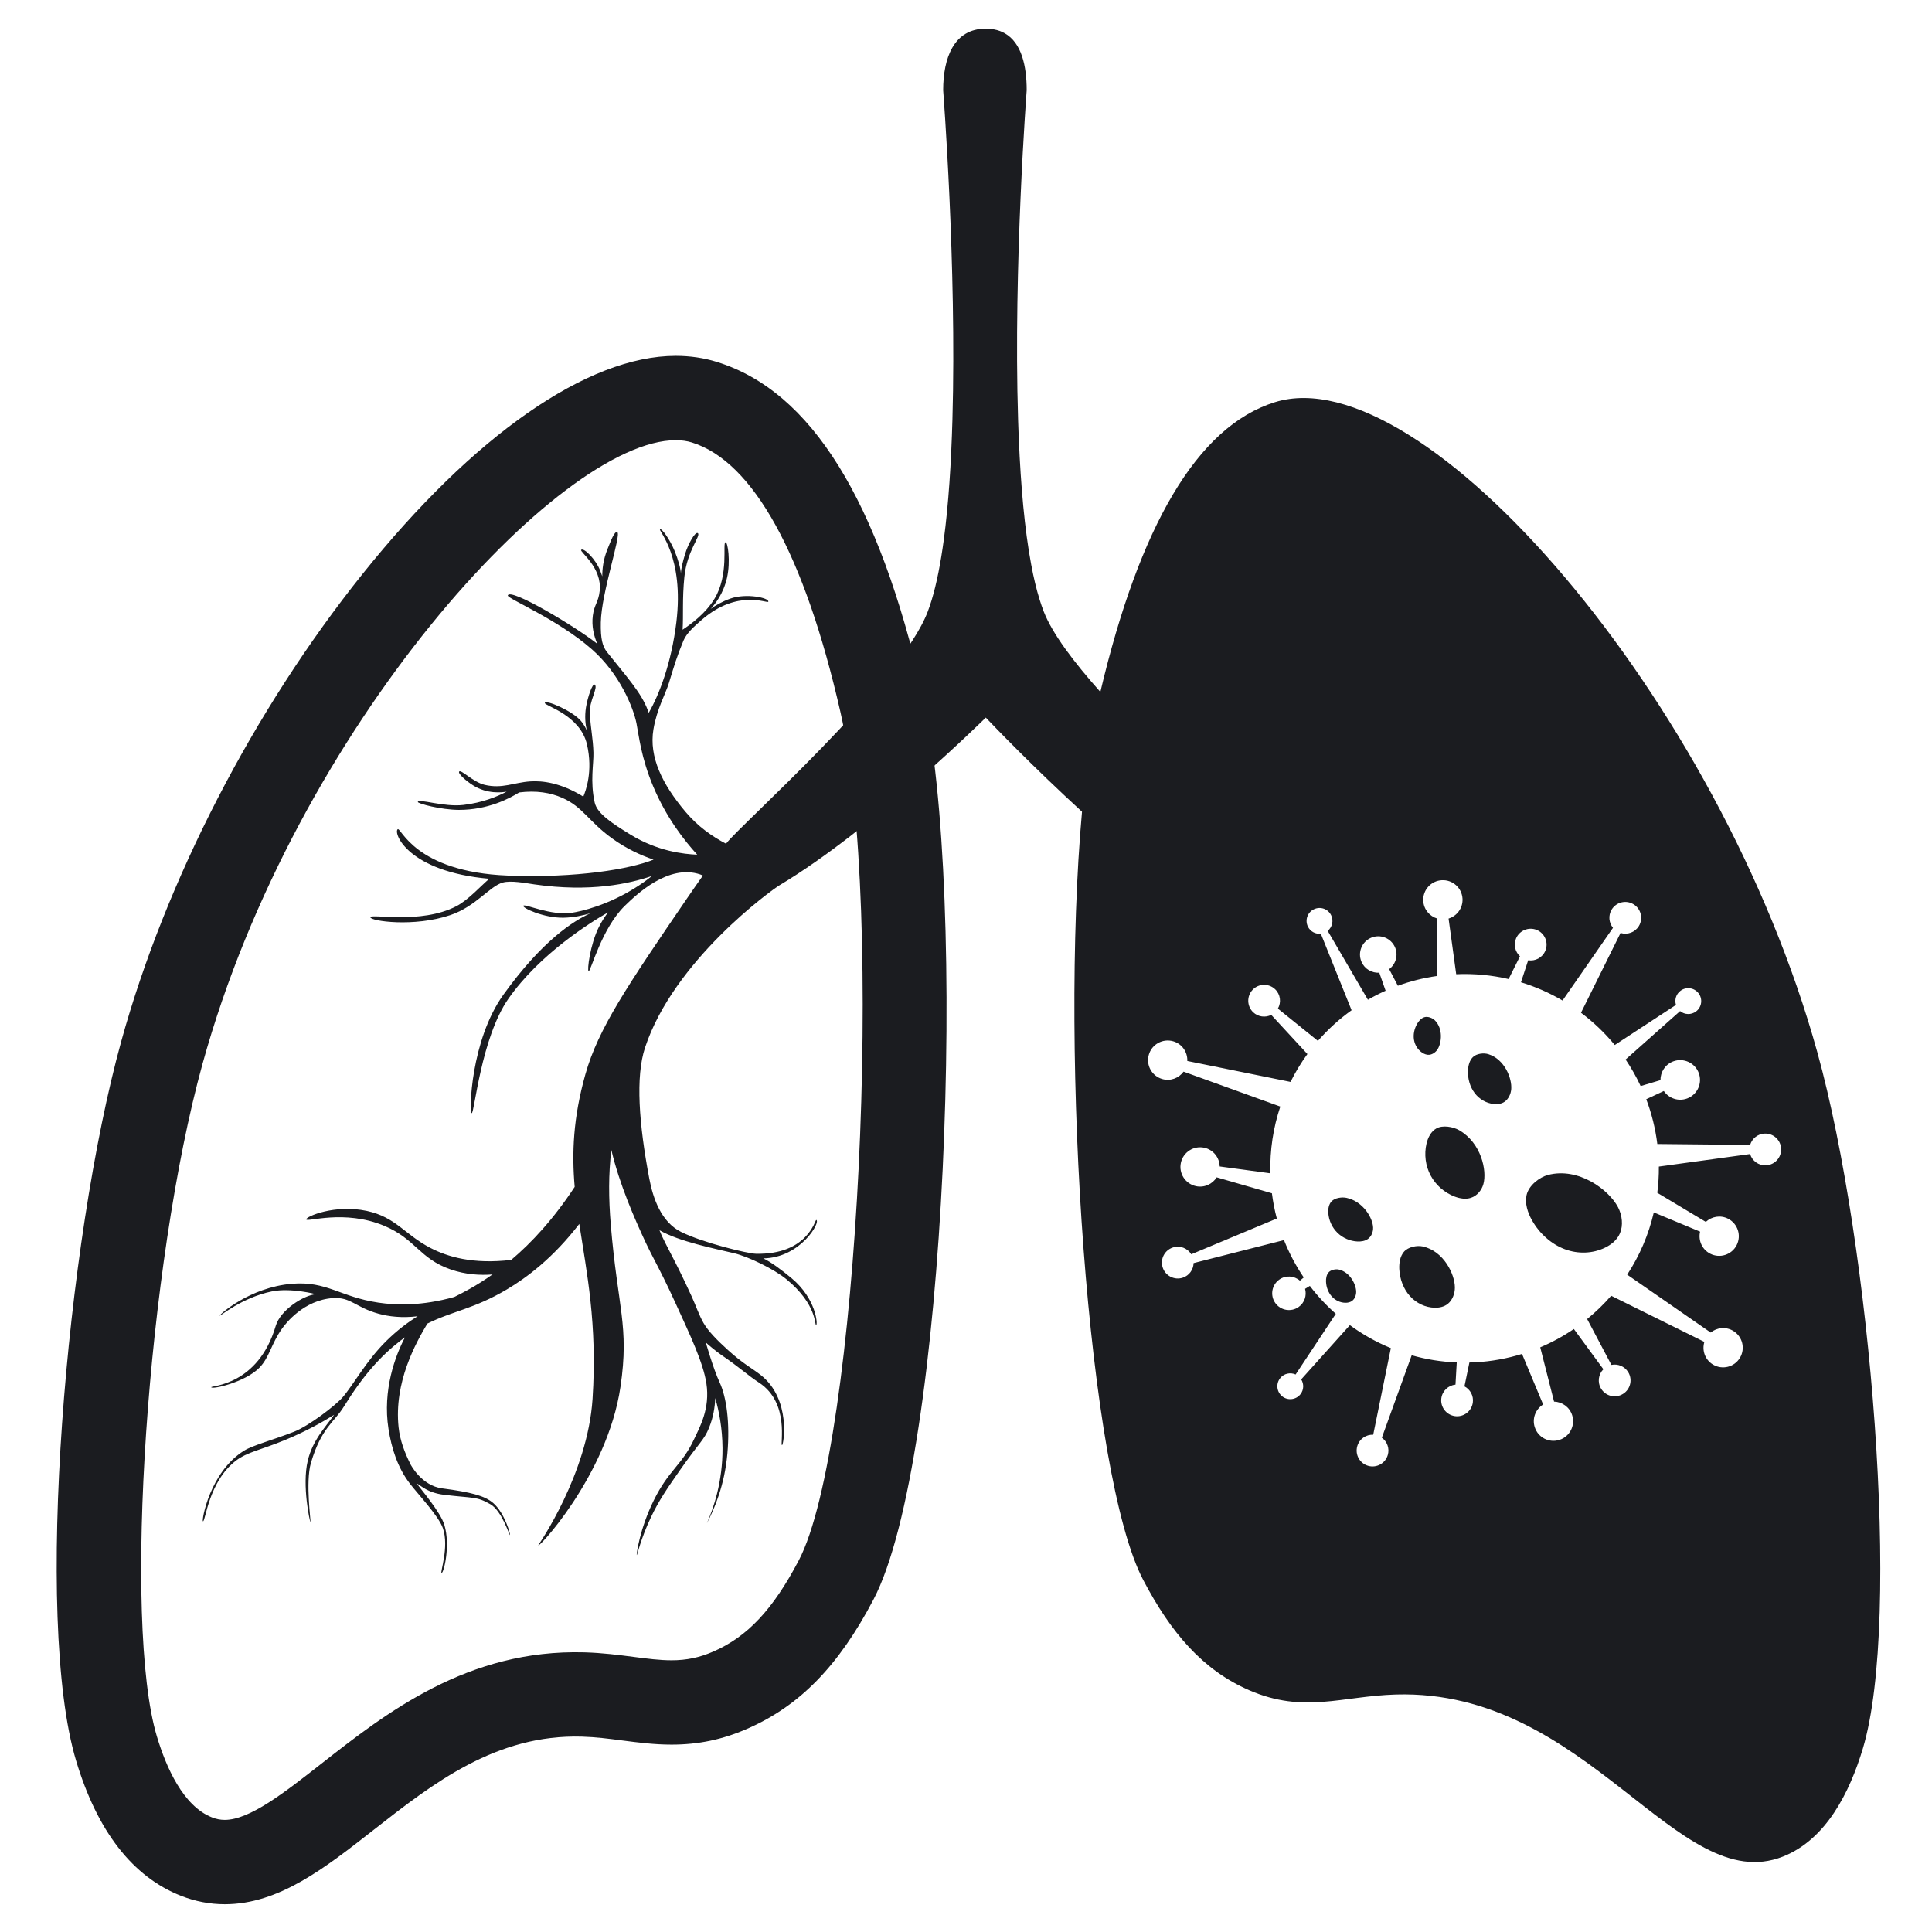
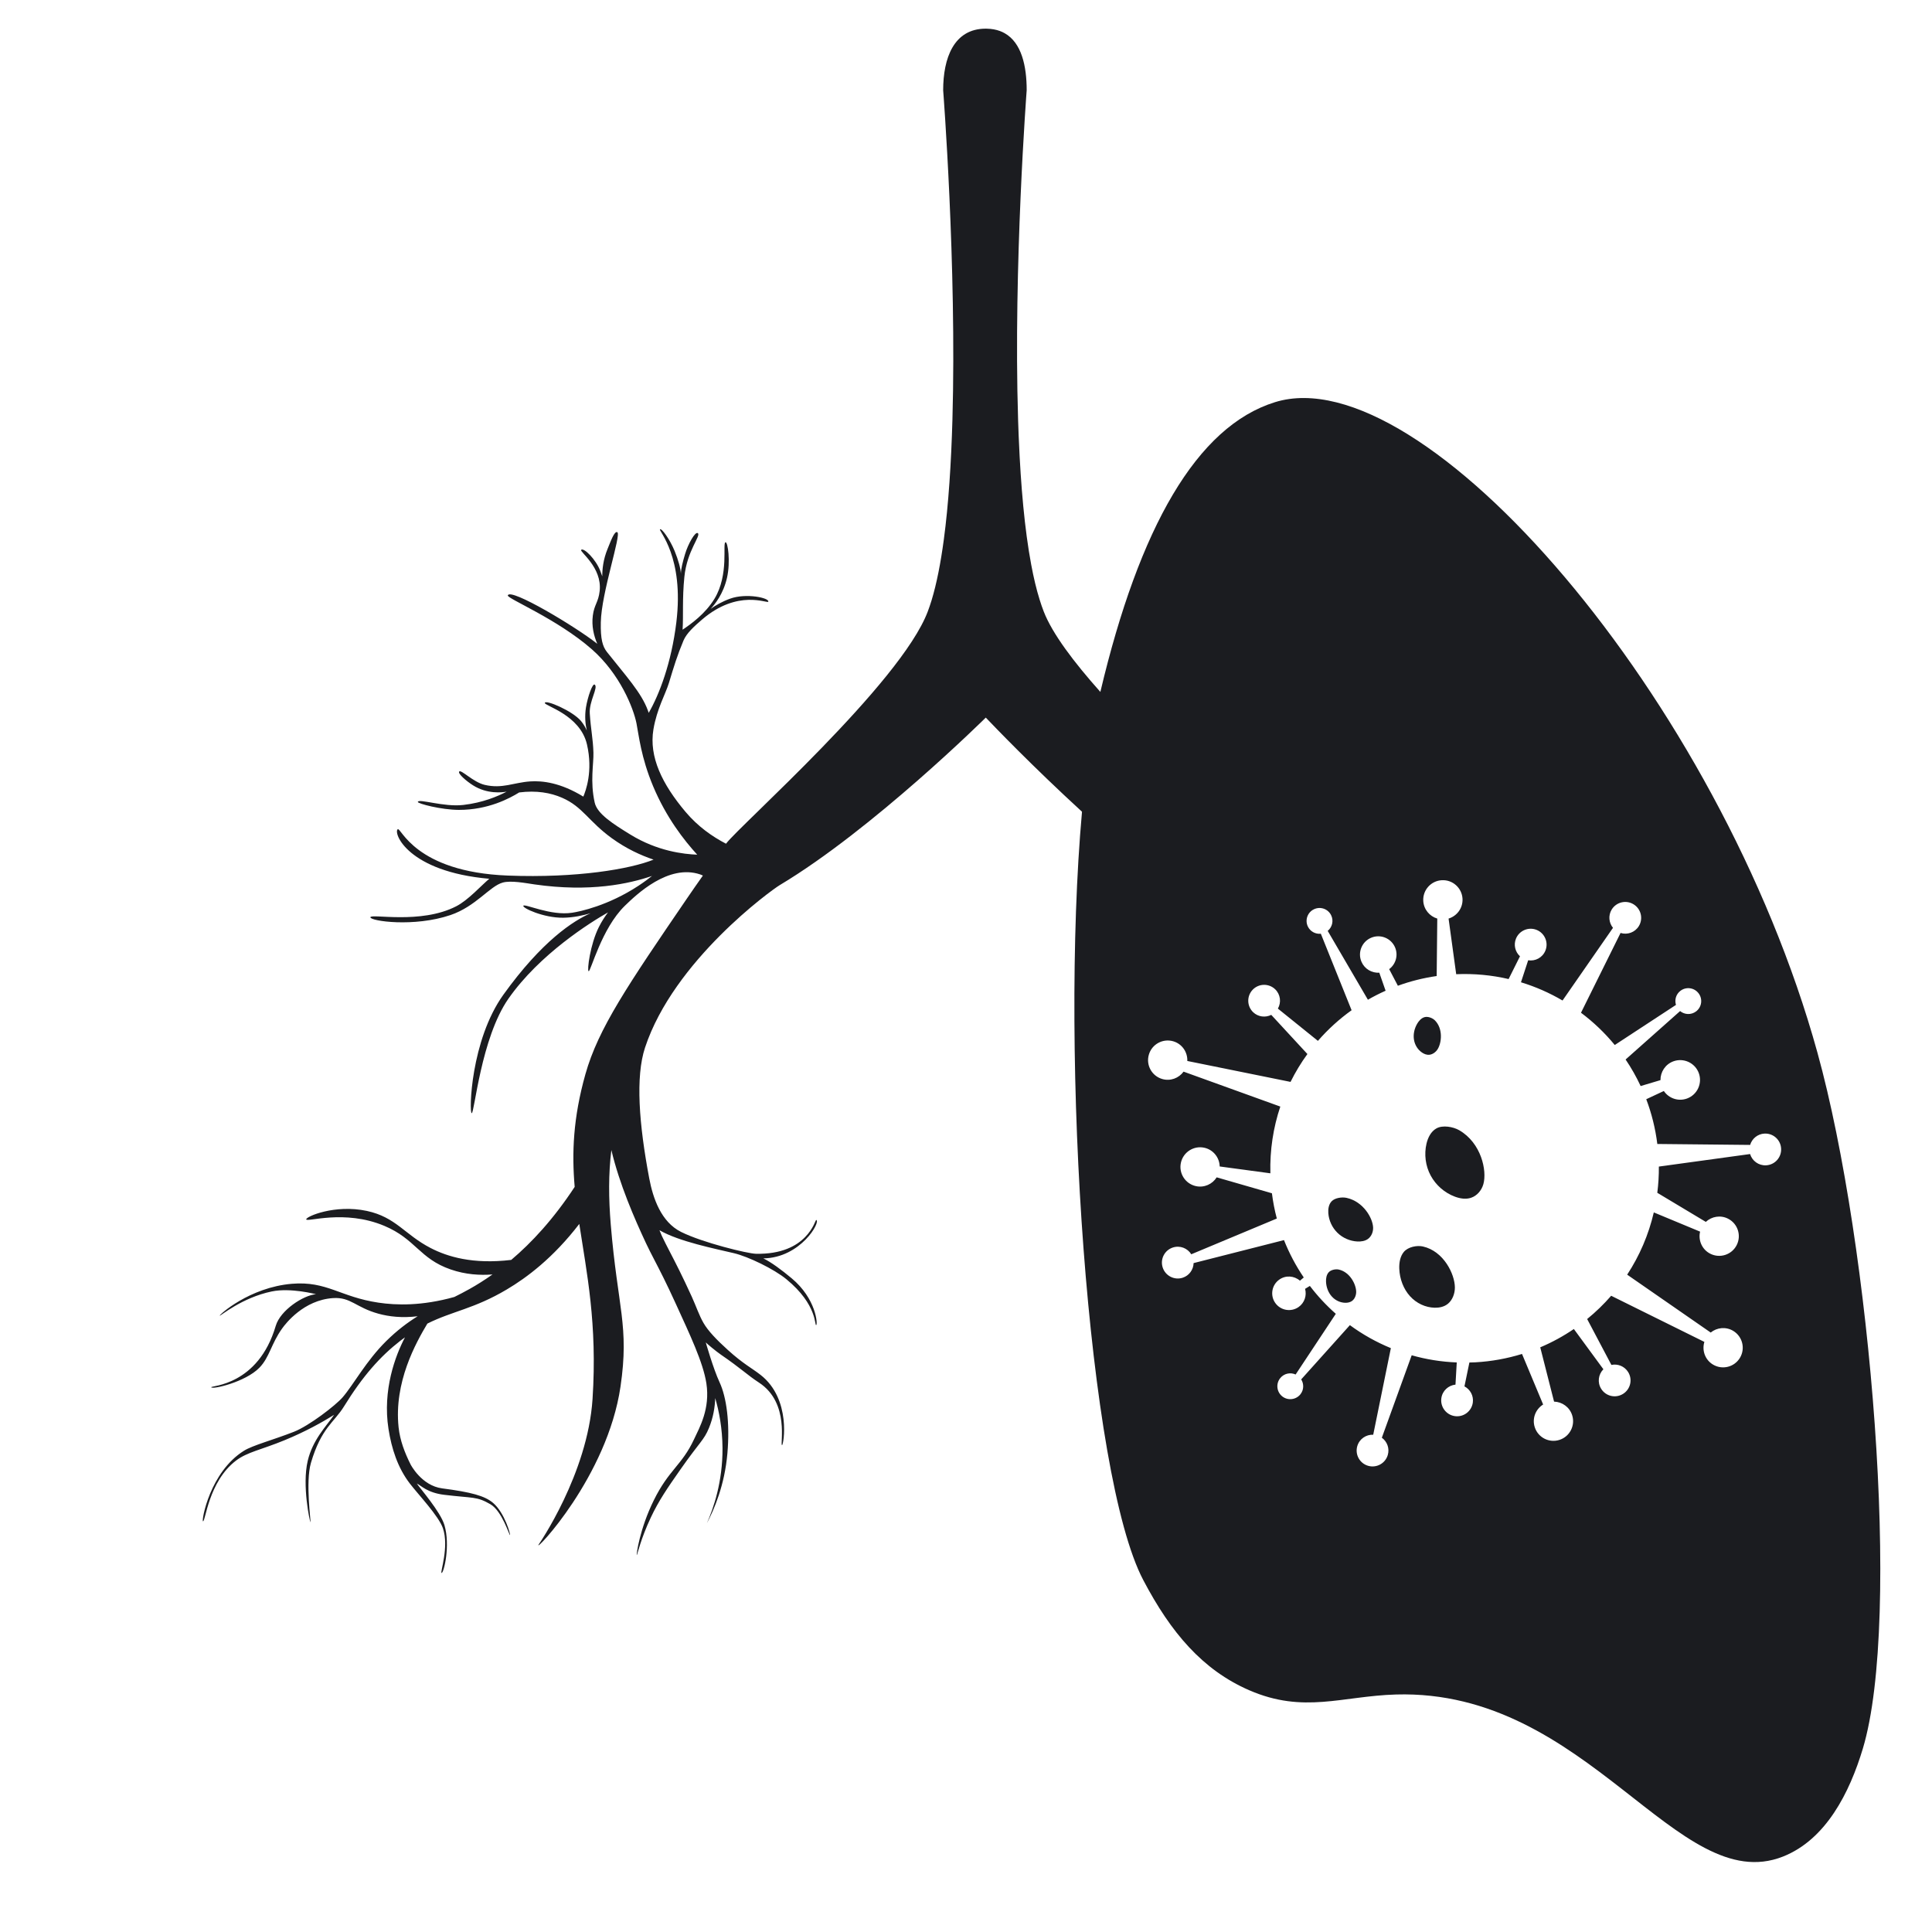
<svg xmlns="http://www.w3.org/2000/svg" version="1.1" id="Layer_1" x="0px" y="0px" width="256px" height="256px" viewBox="0 0 256 256" enable-background="new 0 0 256 256" xml:space="preserve">
  <g>
-     <path fill="#1B1C20" d="M29.781,252.319c-1.973,0-3.925-0.376-5.8-1.113c-6.416-2.528-11.091-8.555-13.899-17.911   c-5.605-18.687-1.325-68.859,5.98-95.302c5.895-21.338,17.546-43.91,31.966-61.926c14.707-18.375,29.837-28.914,41.513-28.914   c1.898,0,3.727,0.269,5.437,0.799c12.506,3.876,21.427,18.236,27.274,43.899c6.043,26.522,3.222,101.555-6.513,120.099   c-4.629,8.818-9.794,14.103-16.748,17.13c-3.274,1.428-6.454,2.09-10.008,2.09c-2.292,0-4.429-0.277-6.495-0.545   c-1.811-0.235-3.521-0.458-5.362-0.511c-11.375-0.334-19.686,6.14-27.658,12.387C43.022,247.551,36.936,252.319,29.781,252.319z    M89.541,58.33c-15.384,0-50.325,37.82-62.707,82.641c-7.343,26.582-10.565,74.054-6.047,89.112   c1.218,4.063,3.473,9.221,7.291,10.726c0.58,0.229,1.122,0.336,1.703,0.336c3.298,0,7.911-3.614,12.794-7.44   c8.616-6.753,19.393-15.196,34.873-14.761c2.402,0.069,4.568,0.352,6.479,0.599c1.871,0.242,3.486,0.453,5.056,0.453   c1.993,0,3.705-0.358,5.547-1.16c4.519-1.97,7.902-5.582,11.313-12.08c7.913-15.069,11.417-86.516,5.515-112.421   c-4.749-20.84-11.557-33.187-19.688-35.707C91.031,58.43,90.315,58.33,89.541,58.33z" />
    <path fill="#1B1C20" d="M246.839,231.688c-1.758,5.855-4.898,12.075-10.596,14.321c-13.976,5.506-25.808-22.21-51.257-21.479   c-7.17,0.206-12.226,2.583-19.474-0.571c-6.169-2.688-10.37-7.63-14.031-14.605c-7.321-13.949-11.055-69.051-8.11-101.795   c0,0-0.001,0-0.001-0.001c-3.259-2.988-6.192-5.834-8.419-8.055c-2.229-2.222-3.75-3.812-4.193-4.277   c-0.088-0.091-0.137-0.141-0.137-0.141s-14.967,14.819-27.314,22.204c-1.129,0.68-14.021,9.986-17.836,21.518   c-1.283,3.882-0.807,10.139,0.564,17.376c0.496,2.604,1.566,5.729,4.205,7.05c2.889,1.442,8.862,2.881,9.917,2.898   c6.875,0.143,7.847-4.53,7.995-4.483c0.65,0.206-2.05,5.021-7.007,5.095c1.022,0.484,2.458,1.554,3.75,2.634   c3.246,2.699,3.472,6.098,3.256,6.202c-0.241,0.123,0.205-2.663-3.948-6.073c-1.632-1.347-5.06-3.003-6.938-3.449   c-2.479-0.594-7.28-1.534-9.883-3.048c0.106,0.265,0.208,0.518,0.314,0.747c0.318,0.678,0.667,1.352,1.067,2.127   c0.719,1.385,1.612,3.11,2.904,5.942c0.567,1.247,0.965,2.458,1.548,3.47c0.602,1.052,1.771,2.266,3.233,3.586   c2.036,1.847,3.146,2.374,4.33,3.299c4.104,3.192,3.055,9.31,2.846,9.31c-0.314-0.004,1.079-5.579-3.04-8.278   c-1.582-1.031-2.35-1.856-5.08-3.726c-0.628-0.432-1.857-1.458-1.986-1.611c0,0,0.988,3.48,1.828,5.283   c0.917,1.961,1.39,5.371,1.037,9.431c-0.366,4.219-1.755,7.42-2.718,9.247c0.863-1.956,2.097-5.455,2.071-9.959   c-0.02-2.616-0.454-4.863-0.966-6.624c-0.041,1.223-0.264,2.578-0.825,3.95c-0.666,1.638-1.207,1.825-3.792,5.52   c-1.722,2.465-2.851,4.088-3.921,6.36c-1.34,2.836-1.794,4.977-1.855,4.977c-0.076-0.021,0.378-3.456,2.241-7.24   c2.014-4.099,3.728-4.646,5.344-8.104c0.738-1.581,2.154-4.044,1.636-7.416c-0.428-2.783-2.2-6.48-4.036-10.511   c-1.268-2.783-2.145-4.479-2.853-5.842c-0.413-0.798-0.77-1.491-1.109-2.21c-1.537-3.287-3.509-7.798-4.592-12.351   c-0.39,3.184-0.367,6.4-0.079,9.877c0.916,11.057,2.472,13.409,1.291,21.467c-1.745,11.929-11.45,22.055-10.859,20.952   c0,0,6.507-9.358,7.154-19.312c0.651-10.019-0.792-16.803-1.757-23.192c-3.464,4.507-6.96,7.116-9.603,8.681   c-4.338,2.579-7.196,2.861-10.527,4.524c-1.53,2.567-4.447,7.77-3.812,13.749c0.185,1.728,0.807,3.356,1.59,4.915   c0,0,1.438,2.818,4.194,3.172c3.808,0.498,5.636,0.979,6.749,1.935c1.522,1.307,2.325,4.221,2.226,4.25   c-0.11,0-1.056-3.194-2.601-4.088c-1.829-1.056-2.26-0.778-6.121-1.247c-2.256-0.275-3.058-1.234-3.615-1.489   c0.409,0.627,3.12,3.719,3.649,5.493c0.806,2.688-0.068,6.353-0.375,6.353c-0.235,0,1.029-3.432,0.178-5.922   c-0.553-1.618-3.252-4.455-4.372-5.911c-1.628-2.113-2.434-4.663-2.839-7.246c-0.81-5.148,0.909-9.73,2.184-12.141   c-0.2,0.149-0.397,0.287-0.606,0.445c-2.676,2.08-4.971,4.652-7.487,8.728c-1.298,2.101-3.001,2.823-4.364,7.444   c-0.757,2.569,0.019,7.89-0.064,7.885c-0.072-0.004-1.14-4.854-0.367-8.136c0.658-2.785,2.418-4.546,3.498-6.098   c-1.537,0.958-3.76,2.21-6.583,3.37c-3.059,1.258-4.944,1.563-6.42,2.696c-3.657,2.787-4.035,8.132-4.372,8.036   c-0.22-0.063,0.908-6.54,5.447-9.354c1.163-0.72,3.868-1.43,6.598-2.501c2.002-0.782,5.518-3.487,6.454-4.565   c1.45-1.681,3.111-4.819,5.788-7.463c1.453-1.43,2.816-2.45,4.155-3.281c-2.078,0.249-3.8,0.045-5.189-0.338   c-3.018-0.829-3.664-2.229-6.037-2.069c-3.865,0.267-6.242,3.339-6.734,4.032c-1.458,2.043-1.666,3.814-3.005,5.19   c-1.851,1.907-6.277,2.928-6.383,2.59c-0.068-0.218,6.208-0.185,8.547-8.138c0.61-2.067,3.657-4.058,5.333-4.188   c0,0-3.345-0.887-5.851-0.369c-3.983,0.822-6.848,3.301-6.908,3.212c-0.072-0.106,3.955-3.757,9.569-4.226   c4.637-0.385,6.37,1.743,11.47,2.501c2.374,0.352,5.746,0.451,10.054-0.754c0.658-0.326,1.328-0.673,2.013-1.058   c0.95-0.529,1.973-1.17,3.039-1.923c-1.631,0.124-3.546,0.026-5.538-0.663c-4.145-1.432-4.636-4.027-8.793-5.777   c-5.306-2.229-10.299-0.438-10.349-0.862c-0.041-0.371,3.79-2.021,8.021-1.12c3.868,0.827,5.02,3.137,8.448,4.912   c2.241,1.165,5.632,2.188,10.693,1.581c2.703-2.283,5.596-5.396,8.408-9.675c-0.387-4.483-0.212-9.127,1.419-14.922   c1.703-6.066,5.617-11.805,13.448-23.278c0.712-1.044,1.419-2.057,2.121-3.05c-0.118-0.049-0.225-0.109-0.35-0.15   c-4.224-1.431-8.482,2.693-9.985,4.147c-3.111,3.021-4.527,8.755-4.803,8.676c-0.238-0.065,0.205-3.577,1.359-5.863   c0.378-0.75,0.8-1.394,1.208-1.932c-2.301,1.304-9.059,5.517-13.192,11.429c-3.652,5.226-4.511,15.266-4.872,15.175   c-0.363-0.091-0.132-9.668,4.202-15.7c5.106-7.111,9.274-9.804,11.556-10.792c-1.021,0.294-2.245,0.573-3.63,0.595   c-2.604,0.033-5.47-1.305-5.28-1.591c0.201-0.294,3.61,1.359,6.438,0.933c1.091-0.161,4.805-0.952,8.801-3.569   c0.788-0.519,1.405-0.988,1.81-1.31c-3.021,1.037-8.199,2.186-15.591,1.119c-1.196-0.175-3.101-0.543-4.183-0.243   c-1.73,0.472-3.559,3.16-6.935,4.308c-4.83,1.637-10.61,0.799-10.61,0.297c0-0.535,6.643,0.98,11.382-1.465   c1.597-0.824,3.305-2.753,4.372-3.64c-10.776-0.944-12.741-6.053-12.135-6.561c0.42-0.349,2.214,5.655,14.588,6.135   c9.16,0.354,16.238-0.868,19.315-2.113c-1.699-0.573-3.61-1.449-5.507-2.819c-3.127-2.259-3.865-4.18-6.616-5.378   c-1.526-0.666-3.388-0.993-5.683-0.704c-1.26,0.783-4.122,2.322-7.998,2.311c-2.34-0.008-5.469-0.834-5.432-1.056   c0.084-0.48,3.438,0.709,6.033,0.401c2.575-0.297,4.543-1.138,5.735-1.76c-0.574,0.099-2.577,0.36-4.477-0.854   c-0.917-0.586-2.014-1.549-1.809-1.812c0.245-0.313,1.835,1.395,3.368,1.763c2.344,0.554,3.846-0.309,6.039-0.456   c1.627-0.106,4.008,0.159,7.04,2.014c0.303-0.726,1.313-3.342,0.48-6.927c-0.915-3.929-5.654-5.106-5.583-5.489   c0.087-0.473,3.698,1.067,4.804,2.408c0.348,0.424,0.59,0.859,0.761,1.249c-0.186-0.793-0.303-1.851-0.111-3.062   c0.228-1.389,0.868-3.24,1.16-3.016c0.496,0.382-0.758,2.191-0.655,3.822c0.144,2.222,0.42,3.237,0.484,5.186   c0.045,1.484-0.462,3.824,0.17,6.631c0.333,1.49,2.463,2.835,4.728,4.229c3.592,2.209,7.079,2.595,8.854,2.663   c-1.761-1.929-4.104-4.927-5.837-9.053c-1.617-3.853-1.9-6.786-2.211-8.35c-0.401-2.01-2.185-6.538-5.919-9.816   c-4.596-4.034-11.258-6.723-11.133-7.135c0.318-1.061,9.065,4.194,11.855,6.413c-0.458-1.072-0.769-2.351-0.587-3.748   c0.186-1.453,0.736-1.741,0.905-3.244c0.352-3.157-2.709-5.22-2.448-5.458c0.352-0.322,1.941,1.252,2.528,2.789   c0.121,0.318,0.266,0.72,0.266,0.72c-0.004-0.897,0.113-2.214,0.711-3.657c0.387-0.935,0.897-2.4,1.283-2.188   c0.556,0.307-2.115,8.024-2.188,11.946c-0.046,2.207,0.231,3.188,0.817,3.929c2.506,3.165,4.564,5.39,5.417,7.737   c0.038,0.105,0.076,0.215,0.114,0.322c1.399-2.427,3.002-6.591,3.661-11.989c1.06-8.733-2.374-12.117-2.166-12.325   c0.201-0.197,1.291,1.291,1.939,2.866c0.487,1.192,0.805,2.347,0.829,3.033c0-0.629,0.25-1.61,0.556-2.628   c0.397-1.333,1.336-3.009,1.685-2.767c0.466,0.326-1.427,2.294-1.779,5.792c-0.296,2.96-0.114,5.114-0.236,7.002   c1.079-0.727,3.002-2.089,4.221-4.091c1.964-3.226,1.037-7.396,1.465-7.495c0.303-0.072,0.688,2.532,0.201,4.701   c-0.481,2.139-1.617,3.531-2.166,4.126c0.636-0.455,1.5-0.966,2.593-1.359c2.124-0.761,5.213-0.095,5.042,0.409   c-0.095,0.283-4.008-1.718-8.767,2.358c-1.033,0.886-2.062,1.813-2.47,2.793c-0.845,2.021-1.242,3.347-1.935,5.633   c-0.432,1.424-1.595,3.414-2.048,6.14c-0.609,3.646,1.173,7.259,4.243,10.91c1.636,1.945,3.551,3.288,5.376,4.234   c1.813-2.431,23.139-21.231,26.733-30.766c0.175-0.465,0.345-0.961,0.505-1.483c0.677-2.227,1.207-4.955,1.619-8.025   c0.633-4.698,0.981-10.197,1.144-15.924c0.579-20.396-1.227-43.64-1.227-43.64c0-4.244,1.4-8.161,5.644-8.161   c0.049,0,0.09,0,0.137,0.003c0.646,0.012,1.227,0.122,1.733,0.306c0.23,0.084,0.446,0.186,0.65,0.303   c2.215,1.261,2.903,4.308,2.903,7.549c0,0-1.778,23.252-1.139,43.64c0.004,0.098,0.004,0.193,0.009,0.288   c0.018,0.62,0.04,1.238,0.067,1.851c0.007,0.155,0.012,0.314,0.022,0.47c0.258,6.163,0.765,11.95,1.64,16.609   c0.319,1.717,0.691,3.279,1.12,4.652c0.17,0.552,0.352,1.075,0.541,1.563c1.15,2.957,4.015,6.738,7.491,10.637   c0.004,0.004,0.007,0.008,0.012,0.012c5.15-21.775,12.762-35.176,23.142-38.392c19.562-6.065,58.89,39.188,71.874,86.191   C247.883,165.029,251.992,214.507,246.839,231.688z M233.793,150.207c-0.909,0.049-1.645,0.676-1.893,1.5l-12.296-0.124   c-0.258-2.067-0.756-4.053-1.467-5.931l2.33-1.089c0.663,0.979,1.925,1.422,3.083,0.992c1.359-0.505,2.051-2.017,1.546-3.376   c-0.508-1.356-2.017-2.047-3.376-1.545c-1.064,0.398-1.71,1.413-1.699,2.488l-2.627,0.784c-0.575-1.229-1.241-2.406-1.993-3.517   l7.22-6.417c0.598,0.489,1.47,0.531,2.115,0.046c0.756-0.569,0.907-1.644,0.337-2.398c-0.57-0.757-1.644-0.908-2.399-0.338   c-0.594,0.446-0.807,1.202-0.6,1.873l-8.11,5.313c-1.314-1.601-2.818-3.035-4.474-4.275l5.241-10.571   c0.905,0.282,1.92-0.072,2.431-0.921c0.599-0.997,0.274-2.289-0.722-2.886c-0.996-0.601-2.291-0.279-2.891,0.719   c-0.469,0.782-0.365,1.741,0.18,2.409l-6.684,9.629c-1.722-1.009-3.567-1.825-5.509-2.415l0.955-2.915   c0.938,0.151,1.89-0.344,2.273-1.259c0.451-1.071-0.055-2.304-1.125-2.756c-1.071-0.449-2.308,0.056-2.757,1.128   c-0.353,0.841-0.113,1.775,0.522,2.359l-1.506,3.015c-2.226-0.519-4.554-0.745-6.945-0.642l-1.01-7.371   c1.121-0.341,1.914-1.405,1.847-2.63c-0.081-1.435-1.31-2.535-2.745-2.453c-1.436,0.078-2.537,1.307-2.456,2.742   c0.063,1.127,0.836,2.037,1.857,2.341l-0.079,7.613c-1.781,0.255-3.502,0.691-5.142,1.288l-1.153-2.2   c0.872-0.653,1.226-1.835,0.78-2.883c-0.527-1.229-1.948-1.8-3.175-1.275c-1.229,0.523-1.803,1.945-1.278,3.173   c0.41,0.966,1.375,1.516,2.364,1.458l0.837,2.387c-0.806,0.358-1.587,0.757-2.346,1.193l-5.327-9.122   c0.597-0.488,0.812-1.338,0.46-2.064c-0.41-0.853-1.433-1.211-2.286-0.799c-0.852,0.406-1.213,1.432-0.803,2.285   c0.323,0.668,1.02,1.027,1.72,0.956l4.075,10.136c-1.646,1.177-3.143,2.542-4.463,4.06l-5.303-4.276   c0.473-0.823,0.347-1.889-0.371-2.571c-0.842-0.799-2.175-0.766-2.976,0.077c-0.801,0.845-0.766,2.176,0.076,2.979   c0.661,0.626,1.623,0.732,2.393,0.346l4.79,5.189c-0.847,1.162-1.592,2.397-2.236,3.692l-13.678-2.772   c0.048-1.174-0.695-2.272-1.872-2.612c-1.384-0.397-2.828,0.398-3.225,1.78c-0.401,1.382,0.396,2.825,1.781,3.224   c1.08,0.312,2.193-0.117,2.82-0.979l12.819,4.629c-0.931,2.778-1.397,5.755-1.317,8.843l-6.715-0.907   c-0.026-1.174-0.845-2.221-2.04-2.482c-1.404-0.308-2.792,0.584-3.101,1.989c-0.307,1.405,0.583,2.79,1.99,3.099   c1.101,0.24,2.184-0.26,2.752-1.165l7.319,2.112c0.146,1.143,0.359,2.259,0.65,3.346l-11.336,4.737   c-0.5-0.81-1.497-1.205-2.438-0.898c-1.106,0.357-1.709,1.547-1.349,2.652c0.359,1.104,1.548,1.714,2.651,1.352   c0.869-0.282,1.42-1.076,1.445-1.938l11.976-3.046c0.698,1.756,1.578,3.415,2.621,4.95l-0.507,0.428   c-0.756-0.658-1.885-0.75-2.736-0.145c-1.002,0.709-1.24,2.096-0.532,3.097c0.708,1.002,2.094,1.24,3.097,0.533   c0.787-0.556,1.095-1.527,0.852-2.405l0.634-0.387c1.022,1.345,2.177,2.581,3.438,3.696l-5.324,8.041   c-0.701-0.32-1.556-0.138-2.054,0.498c-0.585,0.744-0.455,1.82,0.289,2.407c0.743,0.582,1.821,0.451,2.406-0.291   c0.46-0.585,0.469-1.369,0.099-1.966l6.45-7.187c1.671,1.228,3.493,2.25,5.429,3.046l-2.337,11.473   c-0.946-0.042-1.837,0.56-2.112,1.512c-0.324,1.115,0.319,2.285,1.438,2.607c1.116,0.322,2.283-0.322,2.605-1.437   c0.257-0.878-0.091-1.778-0.788-2.285l3.955-10.924c1.914,0.543,3.912,0.869,5.97,0.949l-0.168,2.939   c-0.943,0.098-1.737,0.817-1.873,1.798c-0.161,1.149,0.644,2.217,1.796,2.377c1.151,0.16,2.215-0.645,2.374-1.797   c0.125-0.902-0.346-1.745-1.108-2.147l0.654-3.163c0.263-0.007,0.523-0.007,0.791-0.024c2.146-0.12,4.217-0.502,6.182-1.109   l2.799,6.7c-0.999,0.616-1.491,1.848-1.109,3.017c0.444,1.367,1.913,2.114,3.281,1.667c1.367-0.444,2.113-1.916,1.669-3.28   c-0.349-1.072-1.33-1.755-2.394-1.788l-1.831-7.193c1.573-0.664,3.064-1.48,4.454-2.428l3.913,5.333   c-0.669,0.676-0.818,1.741-0.299,2.581c0.608,0.994,1.903,1.301,2.894,0.689c0.991-0.607,1.301-1.903,0.689-2.893   c-0.479-0.775-1.378-1.129-2.222-0.951l-3.213-6.08c1.149-0.936,2.213-1.967,3.184-3.083l12.35,6.113   c-0.349,1.12,0.088,2.374,1.14,3.003c1.233,0.74,2.834,0.34,3.573-0.894c0.739-1.231,0.338-2.832-0.895-3.572   c-0.969-0.578-2.154-0.451-2.98,0.223l-11.068-7.67c1.633-2.489,2.837-5.277,3.529-8.249l6.134,2.548   c-0.273,1.138,0.247,2.362,1.338,2.921c1.278,0.657,2.85,0.153,3.505-1.125c0.656-1.28,0.154-2.85-1.128-3.506   c-1.002-0.518-2.177-0.309-2.957,0.418l-6.43-3.854c0.146-1.139,0.218-2.299,0.207-3.475l12.089-1.661   c0.273,0.909,1.139,1.55,2.126,1.494c1.162-0.064,2.052-1.056,1.985-2.219C235.949,151.033,234.953,150.14,233.793,150.207z" />
    <g>
      <g>
-         <path fill="#1B1C20" d="M178.44,158.726c-0.619-0.139-1.557-0.007-1.995,0.453c-0.383,0.409-0.476,1.009-0.436,1.567     c0.07,0.978,0.511,1.925,1.214,2.609c0.701,0.685,1.657,1.099,2.638,1.149c0.488,0.022,0.999-0.051,1.396-0.333     c0.469-0.341,0.706-0.934,0.687-1.51C181.9,161.406,180.655,159.217,178.44,158.726z" />
+         <path fill="#1B1C20" d="M178.44,158.726c-0.619-0.139-1.557-0.007-1.995,0.453c-0.383,0.409-0.476,1.009-0.436,1.567     c0.07,0.978,0.511,1.925,1.214,2.609c0.701,0.685,1.657,1.099,2.638,1.149c0.488,0.022,0.999-0.051,1.396-0.333     c0.469-0.341,0.706-0.934,0.687-1.51C181.9,161.406,180.655,159.217,178.44,158.726" />
        <path fill="#1B1C20" d="M188.534,165.163c-0.77-0.171-1.953,0.049-2.516,0.718c-0.494,0.587-0.637,1.442-0.606,2.228     c0.052,1.381,0.569,2.705,1.423,3.646c0.853,0.94,2.037,1.494,3.262,1.525c0.609,0.013,1.255-0.109,1.763-0.527     c0.599-0.491,0.922-1.345,0.919-2.156C192.769,168.822,191.292,165.778,188.534,165.163z" />
        <path fill="#1B1C20" d="M177.398,168.224c-0.417-0.093-1.062,0.027-1.366,0.39c-0.266,0.317-0.344,0.784-0.327,1.209     c0.027,0.749,0.307,1.465,0.771,1.974c0.465,0.514,1.106,0.812,1.77,0.829c0.33,0.007,0.682-0.058,0.955-0.284     c0.326-0.267,0.502-0.729,0.5-1.169C179.695,170.209,178.894,168.56,177.398,168.224z" />
      </g>
      <g>
        <path fill="#1B1C20" d="M193.357,149.762c-0.815-0.469-2.202-0.707-3.021-0.244c-0.723,0.402-1.126,1.214-1.317,2.019     c-0.332,1.416-0.137,2.95,0.553,4.23c0.688,1.28,1.854,2.296,3.217,2.799c0.678,0.251,1.437,0.375,2.124,0.148     c0.808-0.265,1.418-1.002,1.645-1.82C197.052,155.095,196.267,151.447,193.357,149.762z" />
-         <path fill="#1B1C20" d="M205.107,155.69c-1.134,0.301-2.542,1.392-2.828,2.659c-0.25,1.109,0.146,2.336,0.719,3.35     c1.007,1.783,2.585,3.17,4.351,3.83c1.767,0.66,3.701,0.585,5.336-0.211c0.812-0.396,1.578-0.996,1.963-1.892     c0.454-1.054,0.302-2.398-0.254-3.466C213.173,157.632,209.157,154.626,205.107,155.69z" />
-         <path fill="#1B1C20" d="M197.217,139.682c-0.604-0.191-1.569-0.096-2.064,0.402c-0.436,0.438-0.607,1.113-0.639,1.746     c-0.049,1.106,0.273,2.2,0.893,3.013c0.618,0.814,1.531,1.336,2.51,1.444c0.489,0.054,1.014,0,1.449-0.3     c0.511-0.353,0.828-1.018,0.88-1.668C200.36,142.899,199.384,140.36,197.217,139.682z" />
        <path fill="#1B1C20" d="M190.129,135.201c-0.313-0.312-0.933-0.56-1.399-0.415c-0.407,0.128-0.729,0.488-0.949,0.867     c-0.387,0.664-0.539,1.438-0.419,2.134c0.119,0.698,0.511,1.313,1.077,1.692c0.283,0.189,0.621,0.324,0.983,0.279     c0.43-0.052,0.837-0.356,1.074-0.737C191.022,138.183,191.238,136.313,190.129,135.201z" />
      </g>
    </g>
  </g>
</svg>